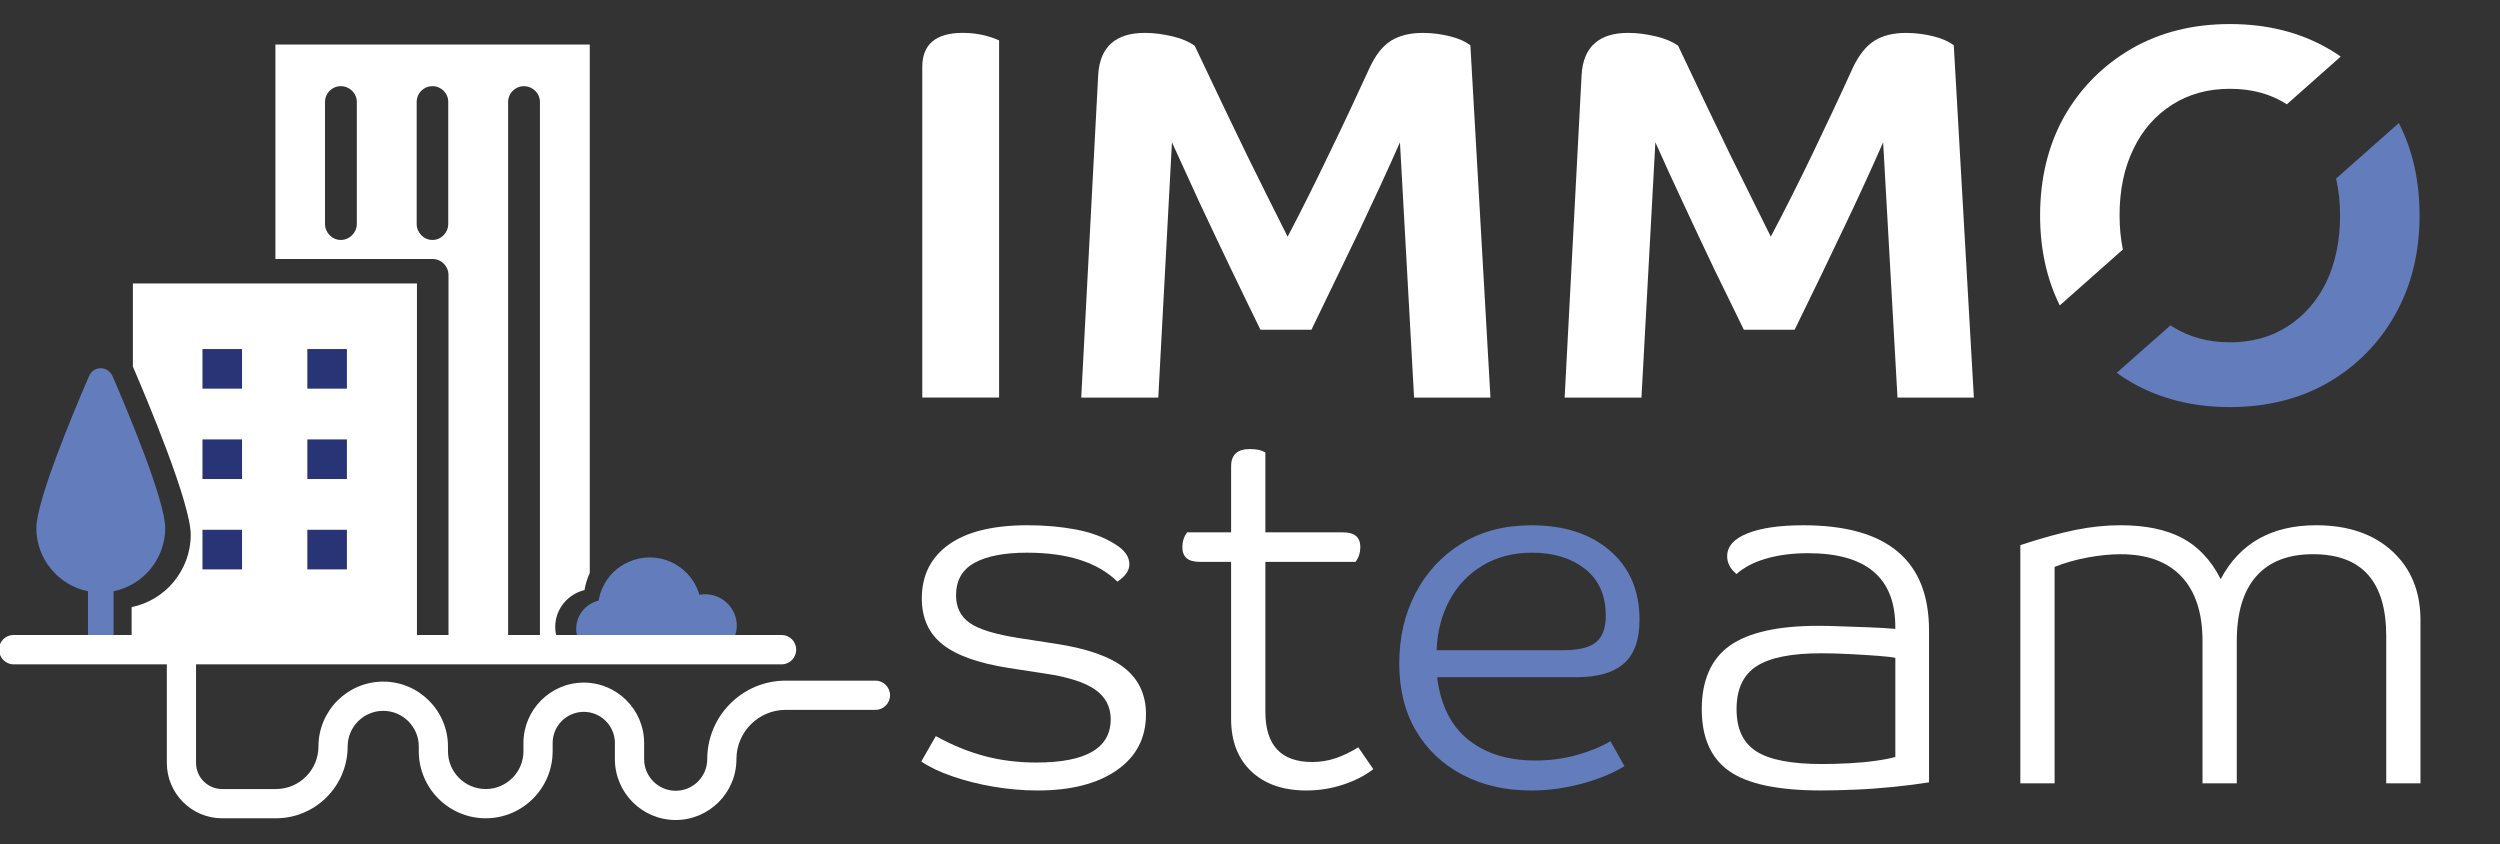
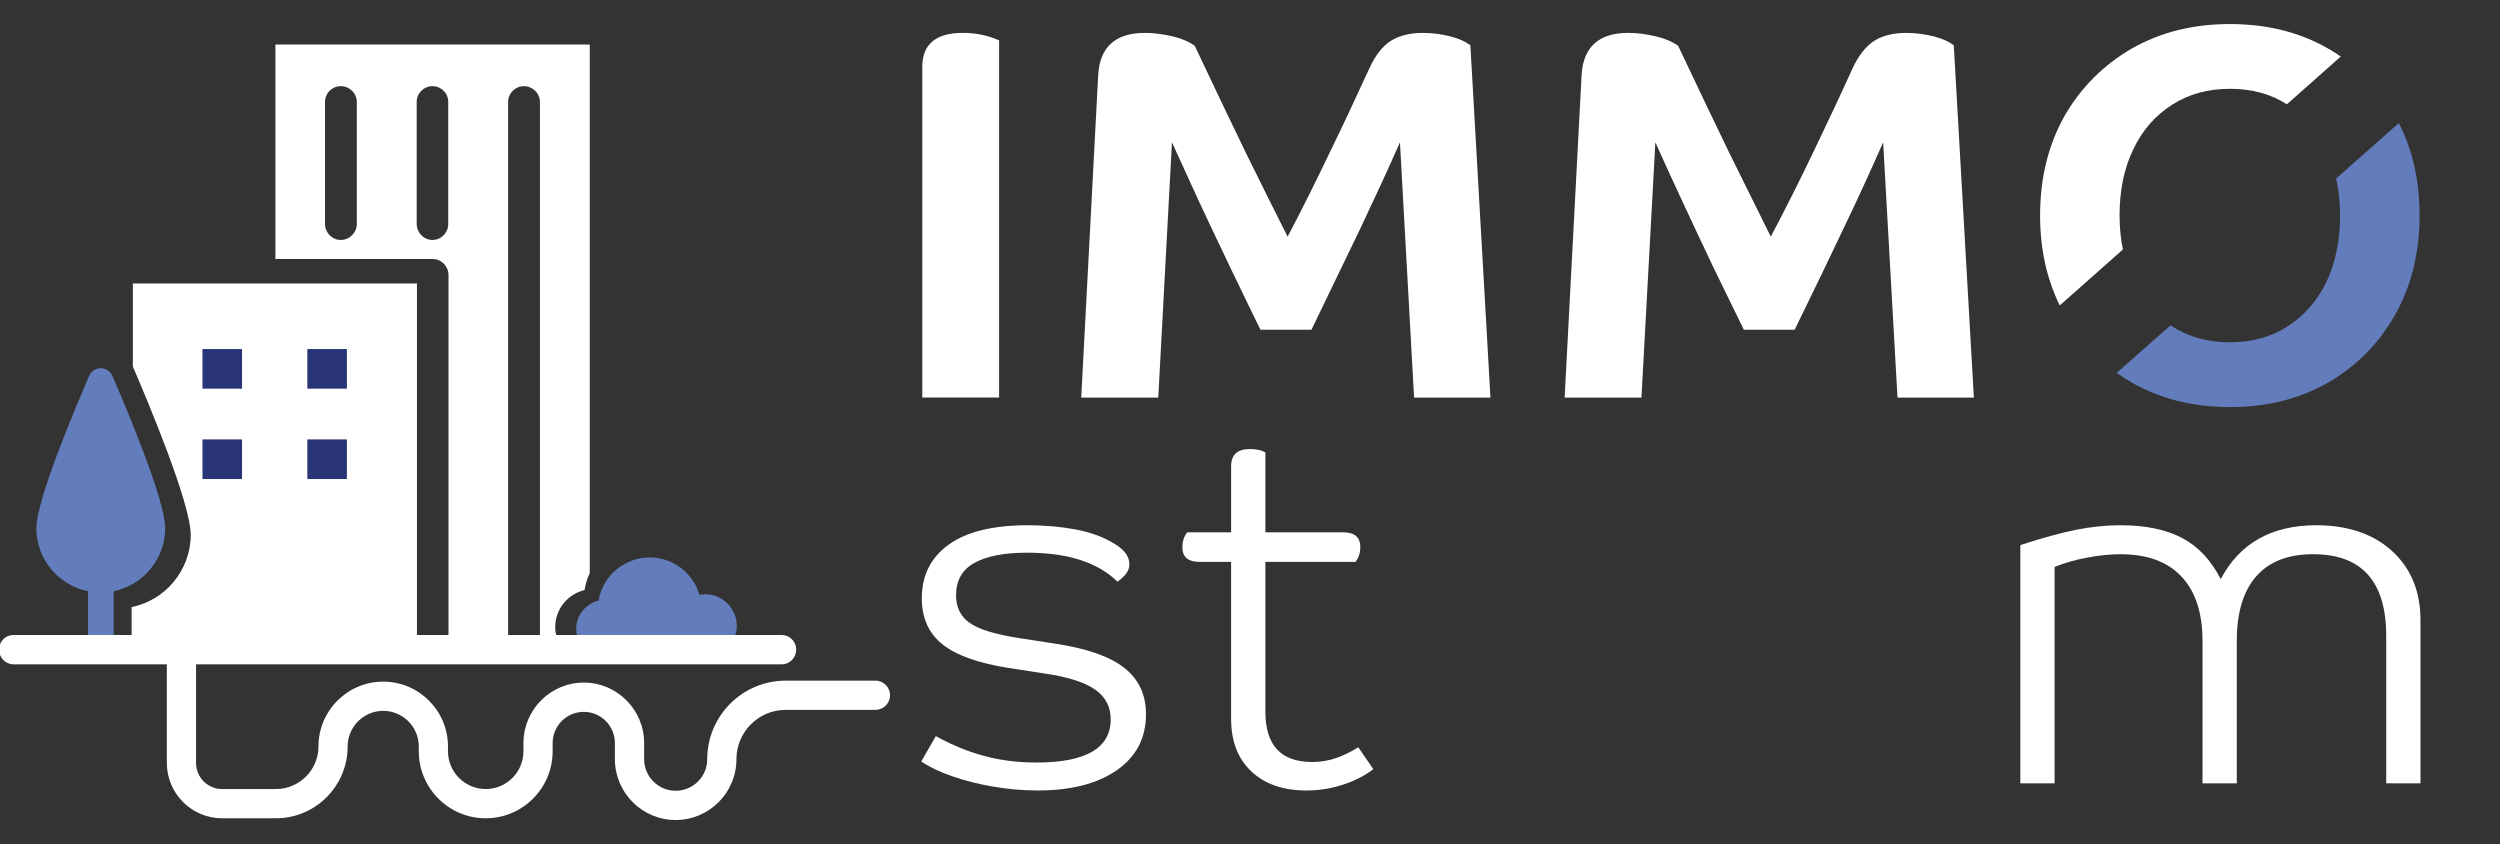
<svg xmlns="http://www.w3.org/2000/svg" width="311" height="105" viewBox="30 30 311 105" fill="none">
  <rect x="30" y="30" width="311" height="105" fill="#333333" stroke="none" />
  <g clip-path="url(#clip0_33_4685)">
    <path d="M168.172 119.483C168.172 117.925 167.525 116.69 166.234 115.785C164.945 114.882 162.879 114.219 160.039 113.796L155.518 113.102C151.731 112.51 148.978 111.531 147.256 110.162C145.534 108.792 144.673 106.887 144.673 104.441C144.673 101.577 145.794 99.345 148.03 97.741C150.269 96.142 153.539 95.341 157.841 95.341C159.994 95.341 162.006 95.522 163.878 95.877C165.75 96.236 167.355 96.836 168.687 97.677C169.891 98.394 170.495 99.241 170.495 100.207C170.495 100.965 169.998 101.681 169.008 102.355C166.555 99.955 162.813 98.754 157.775 98.754C154.935 98.754 152.75 99.177 151.224 100.019C149.696 100.86 148.932 102.209 148.932 104.064C148.932 105.538 149.49 106.678 150.61 107.476C151.728 108.277 153.774 108.909 156.744 109.373L161.262 110.07C165.179 110.659 168.04 111.656 169.848 113.071C171.654 114.482 172.561 116.41 172.561 118.853C172.561 121.807 171.353 124.122 168.944 125.806C166.534 127.489 163.241 128.336 159.066 128.336C157.261 128.336 155.429 128.175 153.58 127.861C151.728 127.548 150.019 127.111 148.448 126.563C146.876 126.02 145.595 125.408 144.607 124.729L146.415 121.572C148.394 122.669 150.396 123.49 152.419 124.038C154.441 124.587 156.614 124.859 158.939 124.859C165.093 124.859 168.17 123.066 168.17 119.486L168.172 119.483Z" fill="white" />
    <path d="M183.151 99.894H179.214C177.792 99.894 177.084 99.282 177.084 98.06C177.084 97.384 177.28 96.775 177.665 96.226H183.151V88.009C183.151 86.578 183.926 85.862 185.474 85.862C186.335 85.862 186.982 86.007 187.413 86.3V96.226H197.097C198.518 96.226 199.226 96.836 199.226 98.06C199.226 98.733 199.032 99.345 198.645 99.894H187.413V118.537C187.413 122.707 189.351 124.793 193.225 124.793C194.257 124.793 195.235 124.635 196.162 124.319C197.086 124.005 198.024 123.554 198.969 122.962L200.838 125.681C199.807 126.482 198.556 127.122 197.094 127.606C195.629 128.091 194.104 128.336 192.509 128.336C189.626 128.336 187.346 127.545 185.668 125.964C183.989 124.385 183.149 122.204 183.149 119.422V99.896L183.151 99.894Z" fill="white" />
-     <path d="M220.4 128.333C217.257 128.333 214.45 127.688 211.977 126.402C209.503 125.117 207.565 123.296 206.167 120.937C204.766 118.575 204.068 115.777 204.068 112.531C204.068 109.284 204.746 106.372 206.101 103.778C207.456 101.187 209.358 99.134 211.814 97.619C214.266 96.101 217.173 95.344 220.527 95.344C224.572 95.344 227.822 96.4 230.275 98.501C232.728 100.613 233.955 103.477 233.955 107.098C233.955 109.585 233.308 111.396 232.017 112.533C230.726 113.673 228.767 114.242 226.141 114.242H208.778C209.205 117.698 210.497 120.289 212.649 122.016C214.801 123.745 217.578 124.607 220.978 124.607C222.83 124.607 224.569 124.377 226.207 123.911C227.84 123.446 229.218 122.88 230.338 122.207L232.081 125.306C230.659 126.188 228.894 126.918 226.785 127.486C224.676 128.055 222.547 128.341 220.395 128.341L220.4 128.333ZM228.566 109.876C229.363 109.203 229.76 108.108 229.76 106.594C229.76 104.064 228.897 102.125 227.177 100.776C225.456 99.43 223.26 98.754 220.593 98.754C218.268 98.754 216.225 99.282 214.46 100.332C212.695 101.388 211.317 102.829 210.329 104.663C209.338 106.497 208.8 108.57 208.714 110.886H224.401C226.38 110.886 227.768 110.552 228.566 109.876Z" fill="#637CBB" />
-     <path d="M269.976 127.321C268.684 127.53 267.21 127.718 265.554 127.889C263.896 128.055 262.271 128.172 260.679 128.236C259.087 128.3 257.709 128.333 256.548 128.333C251.212 128.333 247.401 127.532 245.119 125.928C242.837 124.329 241.698 121.758 241.698 118.218C241.698 114.678 242.86 111.962 245.185 110.32C247.508 108.677 251.166 107.853 256.158 107.853C256.976 107.853 257.954 107.876 259.097 107.917C260.236 107.961 261.407 108.001 262.615 108.042C263.817 108.086 264.874 108.152 265.776 108.236V107.981C265.776 101.87 262.161 98.817 254.93 98.817C252.992 98.817 251.26 99.039 249.732 99.483C248.203 99.922 246.966 100.567 246.021 101.409C245.246 100.776 244.859 100.039 244.859 99.197C244.859 97.976 245.697 97.027 247.378 96.354C249.057 95.68 251.38 95.344 254.349 95.344C264.764 95.344 269.971 99.707 269.971 108.427V127.323L269.976 127.321ZM256.55 111.268C252.849 111.268 250.17 111.804 248.512 112.88C246.853 113.951 246.028 115.732 246.028 118.218C246.028 120.705 246.846 122.411 248.481 123.467C250.116 124.518 252.849 125.046 256.68 125.046C257.757 125.046 258.886 125.012 260.07 124.949C261.252 124.887 262.363 124.783 263.394 124.635C264.426 124.487 265.223 124.329 265.781 124.161V111.837C265.437 111.753 264.703 111.669 263.585 111.582C262.464 111.498 261.262 111.424 259.971 111.36C258.679 111.296 257.538 111.268 256.55 111.268Z" fill="white" />
    <path d="M281.338 97.807C284.051 96.922 286.351 96.29 288.246 95.91C290.138 95.532 291.99 95.341 293.798 95.341C296.898 95.341 299.448 95.869 301.447 96.92C303.449 97.976 305.051 99.679 306.256 102.041C308.622 97.578 312.583 95.341 318.133 95.341C322.091 95.341 325.244 96.418 327.59 98.565C329.936 100.715 331.108 103.579 331.108 107.162V127.448H326.847V109.118C326.847 102.334 323.81 98.942 317.743 98.942C314.646 98.942 312.29 99.861 310.675 101.694C309.063 103.528 308.256 106.213 308.256 109.751V127.448H303.994V109.751C303.994 106.254 303.121 103.579 301.378 101.727C299.634 99.871 297.107 98.945 293.793 98.945C292.545 98.945 291.177 99.083 289.693 99.356C288.208 99.628 286.842 100.021 285.592 100.524V127.448H281.331V97.807H281.338Z" fill="white" />
    <path d="M149.757 34.091C146.408 34.091 144.732 35.522 144.732 38.325V79.457H154.288V35.025C152.943 34.42 151.433 34.089 149.757 34.089V34.091Z" fill="white" />
    <path d="M212.914 35.632C212.338 35.19 211.513 34.808 210.443 34.532C209.374 34.257 208.22 34.094 206.984 34.094C205.392 34.094 204.101 34.423 203.057 35.055C202.013 35.716 201.134 36.815 200.393 38.409C198.801 41.872 197.153 45.42 195.395 49.021C193.666 52.622 191.936 56.116 190.179 59.442C188.668 56.473 186.967 53.007 185.044 49.131C183.149 45.226 181.007 40.745 178.618 35.685C177.958 35.218 177.051 34.805 175.9 34.53C174.718 34.254 173.567 34.091 172.441 34.091C168.789 34.091 166.84 35.823 166.619 39.261L164.505 79.46H174.089L175.791 47.703C176.86 50.039 178.014 52.569 179.249 55.264C180.513 57.96 181.804 60.681 183.121 63.431C184.438 66.152 185.648 68.682 186.801 71.021H193.144C195.451 66.264 197.481 62.056 199.239 58.401C200.968 54.744 202.616 51.197 204.155 47.705L205.912 79.463H215.413L212.914 35.634V35.632Z" fill="white" />
    <path d="M273.05 35.632C272.474 35.19 271.649 34.808 270.579 34.532C269.482 34.257 268.328 34.094 267.121 34.094C265.529 34.094 264.209 34.423 263.193 35.055C262.149 35.716 261.27 36.815 260.501 38.409C258.934 41.872 257.261 45.42 255.531 49.021C253.802 52.622 252.044 56.116 250.287 59.442C248.805 56.473 247.101 53.007 245.18 49.131C243.285 45.226 241.143 40.745 238.754 35.685C238.094 35.218 237.187 34.805 236.008 34.53C234.854 34.254 233.701 34.091 232.549 34.091C228.925 34.091 226.974 35.823 226.755 39.261L224.641 79.46H234.197L235.927 47.703C236.971 50.039 238.122 52.569 239.386 55.264C240.649 57.96 241.912 60.681 243.229 63.431C244.546 66.152 245.784 68.682 246.935 71.021H253.252C255.585 66.264 257.617 62.056 259.347 58.401C261.104 54.744 262.724 51.197 264.263 47.705L266.048 79.463H275.549L273.05 35.634V35.632Z" fill="white" />
    <path d="M293.674 56.802C293.674 53.64 294.249 50.891 295.403 48.526C296.529 46.162 298.149 44.346 300.209 43.028C302.27 41.709 304.659 41.048 307.405 41.048C310.151 41.048 312.458 41.681 314.488 42.974L321.189 37.034C320.695 36.705 320.173 36.346 319.626 36.045C316.083 34.009 312.02 32.992 307.405 32.992C302.79 32.992 298.755 34.009 295.184 36.045C291.641 38.108 288.842 40.911 286.809 44.458C284.805 48.034 283.788 52.158 283.788 56.805C283.788 60.985 284.611 64.696 286.234 67.996L294.086 61.038C293.811 59.72 293.674 58.289 293.674 56.805V56.802Z" fill="white" />
    <path d="M328.41 45.31L320.611 52.212C320.94 53.642 321.105 55.155 321.105 56.802C321.105 59.937 320.53 62.686 319.404 65.078C318.25 67.442 316.63 69.284 314.572 70.605C312.512 71.926 310.122 72.584 307.405 72.584C304.687 72.584 302.27 71.924 300.209 70.605C300.153 70.549 300.072 70.523 300.018 70.467L293.317 76.379C293.921 76.818 294.524 77.203 295.184 77.588C298.755 79.623 302.817 80.641 307.405 80.641C311.992 80.641 316.083 79.623 319.626 77.588C323.168 75.525 325.942 72.722 327.972 69.118C329.977 65.542 330.993 61.447 330.993 56.8C330.993 52.51 330.142 48.661 328.413 45.308L328.41 45.31Z" fill="#637CBB" />
    <path d="M114.05 132.008C109.883 132.008 106.493 128.614 106.493 124.441V122.431C106.493 120.294 104.755 118.555 102.621 118.555C100.487 118.555 98.749 120.294 98.749 122.431V123.457C98.749 128.055 95.016 131.794 90.423 131.794C85.831 131.794 82.097 128.055 82.097 123.457V122.86C82.097 120.417 80.113 118.43 77.673 118.43C75.233 118.43 73.248 120.417 73.248 122.86C73.248 127.785 69.247 131.794 64.326 131.794H57.632C53.84 131.794 50.755 128.705 50.755 124.908V109.195C50.755 108.19 51.568 107.376 52.571 107.376C53.575 107.376 54.387 108.19 54.387 109.195V124.908C54.387 126.698 55.842 128.157 57.632 128.157H64.326C67.242 128.157 69.616 125.78 69.616 122.86C69.616 118.412 73.231 114.793 77.673 114.793C82.115 114.793 85.729 118.412 85.729 122.86V123.457C85.729 126.048 87.835 128.157 90.423 128.157C93.011 128.157 95.117 126.048 95.117 123.457V122.431C95.117 118.287 98.485 114.915 102.624 114.915C106.763 114.915 110.13 118.287 110.13 122.431V124.441C110.13 126.609 111.89 128.371 114.055 128.371C116.22 128.371 117.98 126.609 117.98 124.441C117.98 119.052 122.358 114.671 127.738 114.671H138.904C139.907 114.671 140.72 115.484 140.72 116.489C140.72 117.494 139.907 118.307 138.904 118.307H127.738C124.36 118.307 121.612 121.059 121.612 124.441C121.612 128.614 118.222 132.008 114.055 132.008H114.05Z" fill="white" />
    <path d="M50.554 95.703C50.554 97.639 49.846 99.412 48.702 100.802C47.559 102.191 45.954 103.173 44.128 103.553V109.651H40.944V103.553C37.297 102.816 34.52 99.575 34.52 95.703C34.52 92.242 39.283 80.957 40.809 77.415C40.919 77.17 41 76.95 41.082 76.787C41.326 76.188 41.899 75.805 42.523 75.805C43.147 75.805 43.748 76.188 43.993 76.787C44.074 76.95 44.156 77.17 44.265 77.415C45.791 80.957 50.554 92.242 50.554 95.703Z" fill="#637CBB" />
    <path d="M46.53 65.262V75.604C48.274 79.662 53.728 92.577 53.728 96.54C53.728 98.756 52.918 100.784 51.608 102.375C50.299 103.967 48.46 105.089 46.374 105.528V108.991H81.868V65.262H46.53Z" fill="white" />
    <path d="M129.047 110.802C129.047 111.832 128.237 112.643 127.238 112.643H31.696C30.697 112.643 29.887 111.832 29.887 110.802C29.887 109.771 30.697 108.991 31.696 108.991H127.236C128.234 108.991 129.044 109.802 129.044 110.802H129.047Z" fill="white" />
    <path d="M64.26 35.542V62.222H83.829C84.919 62.222 85.793 63.127 85.793 64.219V108.991H93.21V42.688C93.21 41.597 94.083 40.722 95.173 40.722C96.264 40.722 97.168 41.597 97.168 42.688V108.991H99.193C99.099 108.68 99.068 108.335 99.068 107.991C99.068 105.775 100.627 103.903 102.713 103.406C102.838 102.656 103.057 101.939 103.367 101.284V35.542H64.26ZM74.389 57.853C74.389 58.945 73.485 59.85 72.395 59.85C71.305 59.85 70.431 58.945 70.431 57.853V42.686C70.431 41.594 71.305 40.719 72.395 40.719C73.485 40.719 74.389 41.594 74.389 42.686V57.853ZM85.762 57.853C85.762 58.945 84.888 59.85 83.798 59.85C82.708 59.85 81.835 58.945 81.835 57.853V42.686C81.835 41.594 82.708 40.719 83.798 40.719C84.888 40.719 85.762 41.594 85.762 42.686V57.853Z" fill="white" />
    <path d="M121.658 107.846C121.658 108.251 121.587 108.657 121.467 108.991H101.773C101.702 108.751 101.679 108.488 101.679 108.226C101.679 106.53 102.871 105.099 104.468 104.716C104.562 104.143 104.73 103.594 104.97 103.092C105.614 101.659 106.78 100.513 108.235 99.894C109.022 99.537 109.903 99.345 110.833 99.345C113.765 99.345 116.245 101.327 117.007 104C117.269 103.951 117.509 103.928 117.746 103.928C119.893 103.928 121.655 105.696 121.655 107.843L121.658 107.846Z" fill="#637CBB" />
    <path d="M73.154 73.421H68.233V78.348H73.154V73.421Z" fill="#283476" />
    <path d="M60.108 73.421H55.187V78.348H60.108V73.421Z" fill="#283476" />
    <path d="M73.154 84.663H68.233V89.59H73.154V84.663Z" fill="#283476" />
    <path d="M60.108 84.663H55.187V89.59H60.108V84.663Z" fill="#283476" />
-     <path d="M73.154 95.905H68.233V100.832H73.154V95.905Z" fill="#283476" />
-     <path d="M60.108 95.905H55.187V100.832H60.108V95.905Z" fill="#283476" />
  </g>
  <defs>
    <clipPath id="clip0_33_4685">
      <rect width="361" height="165" fill="white" />
    </clipPath>
  </defs>
</svg>